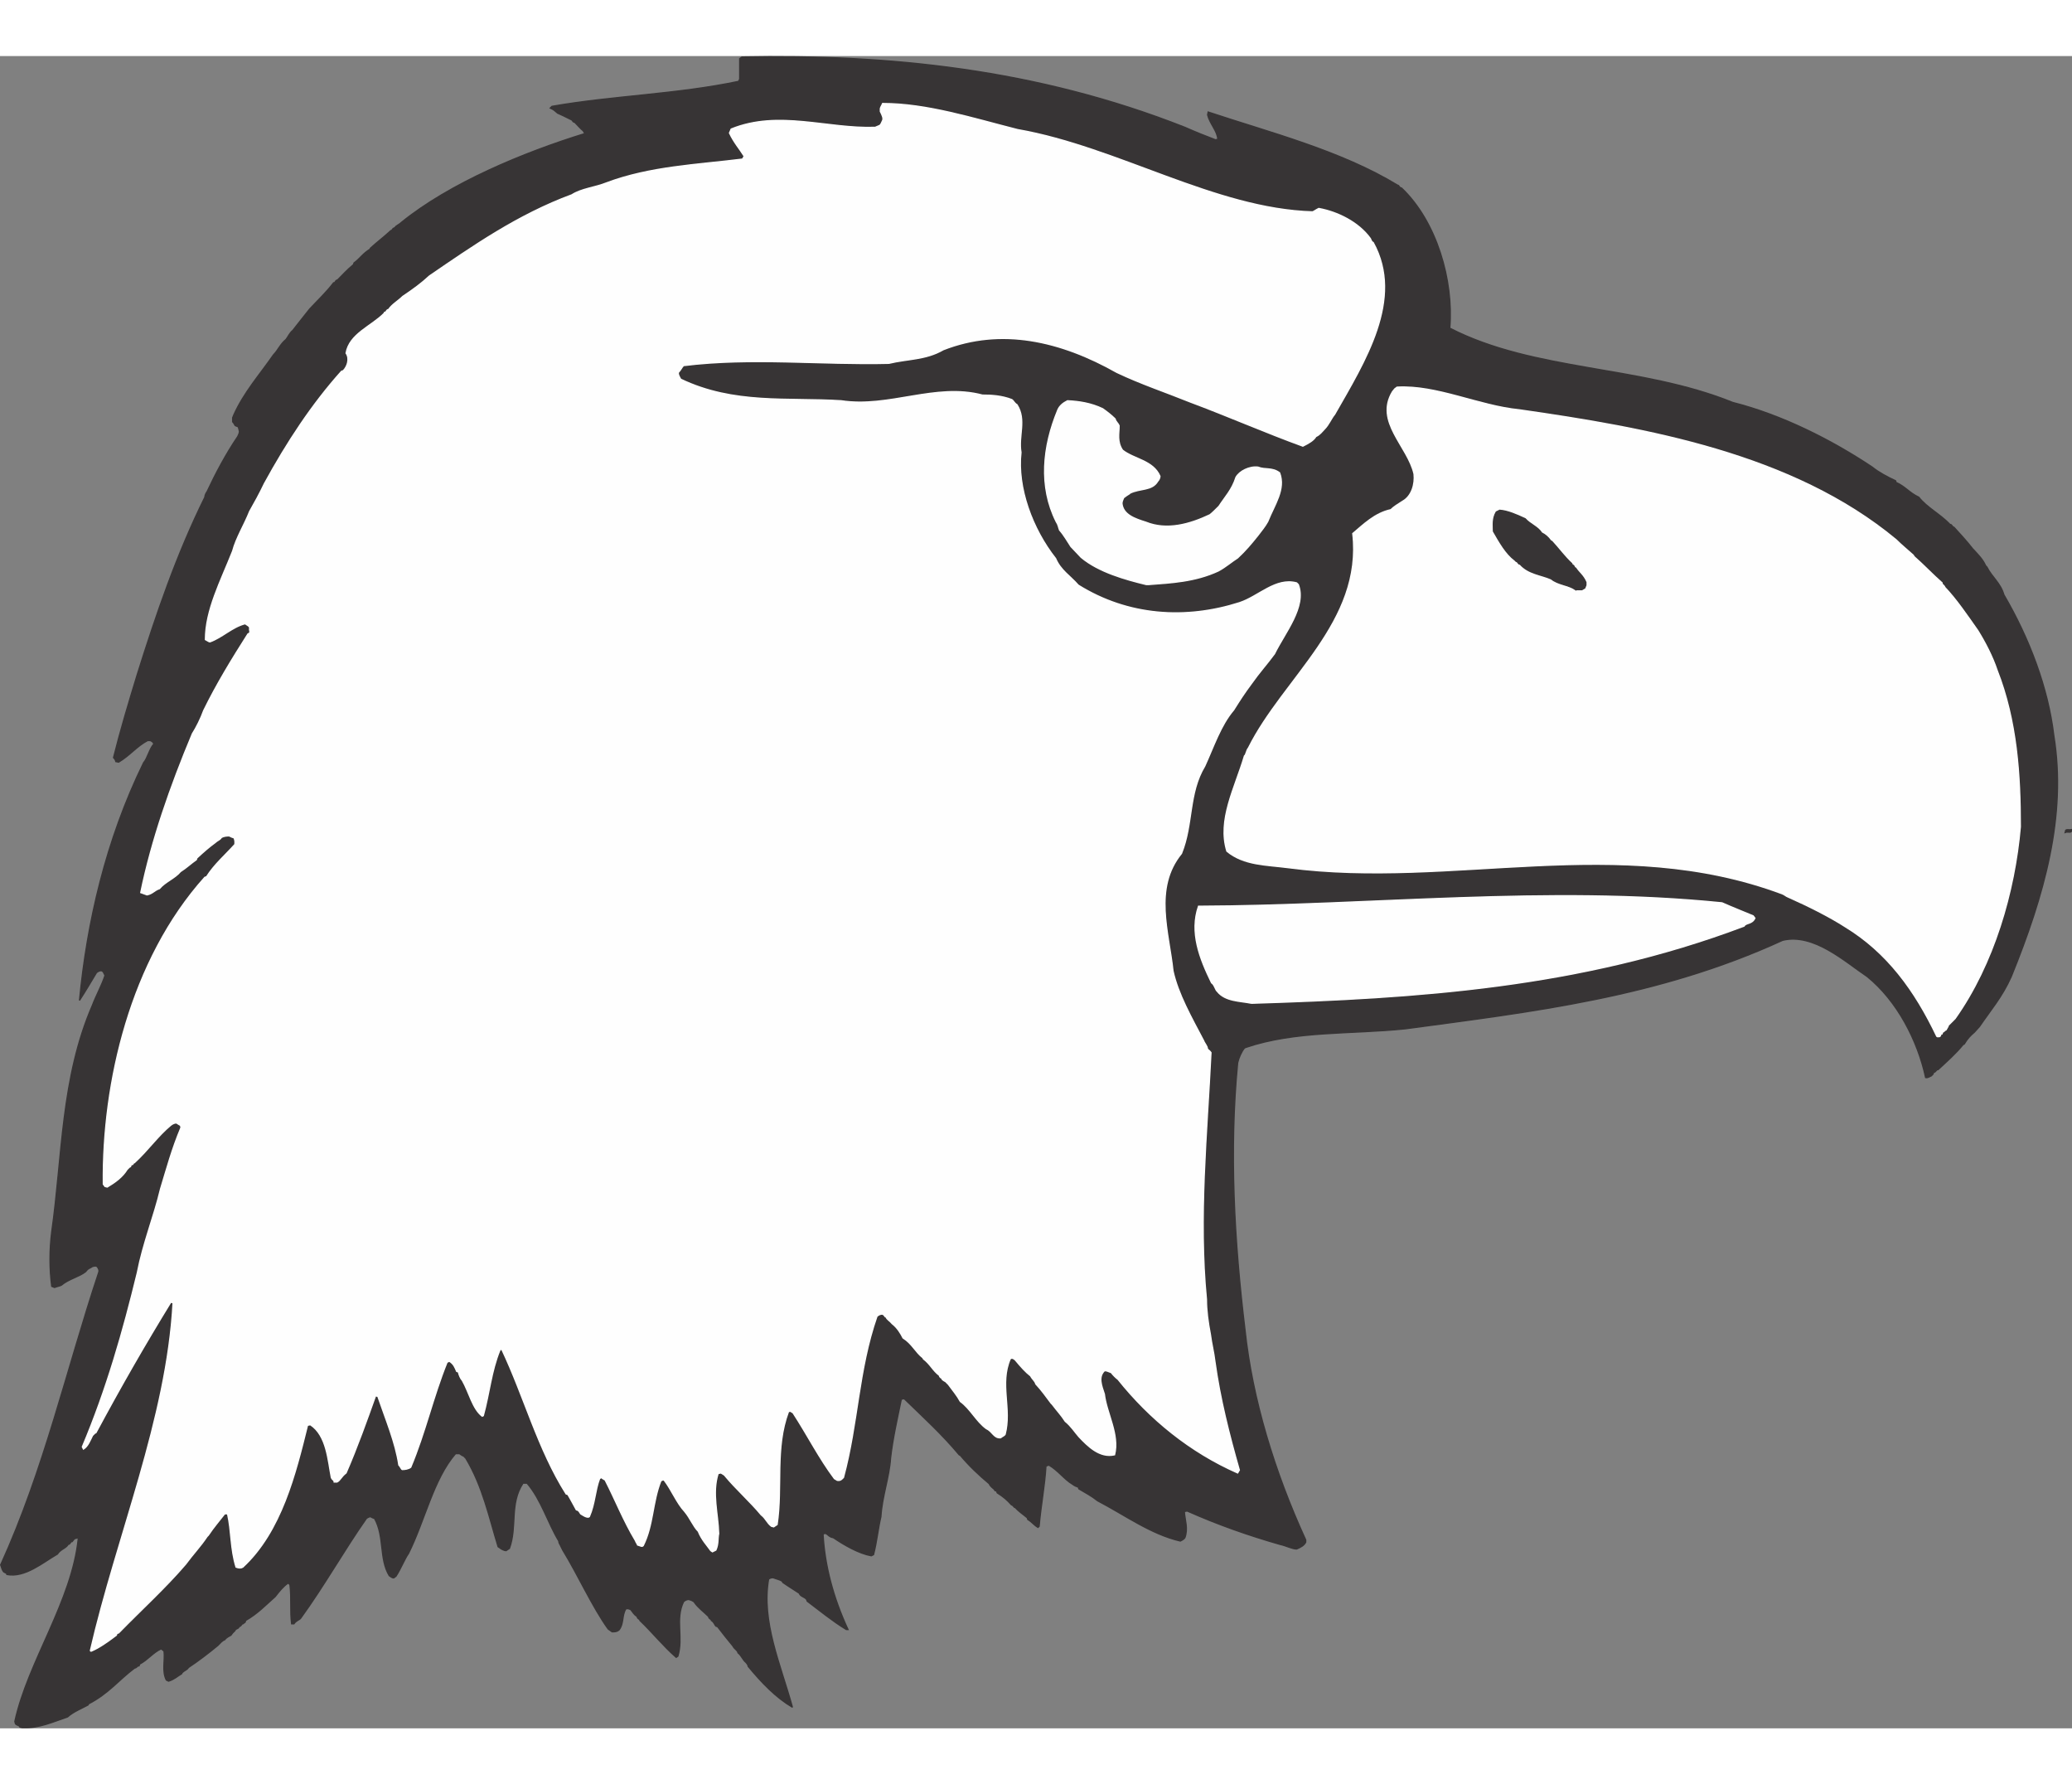
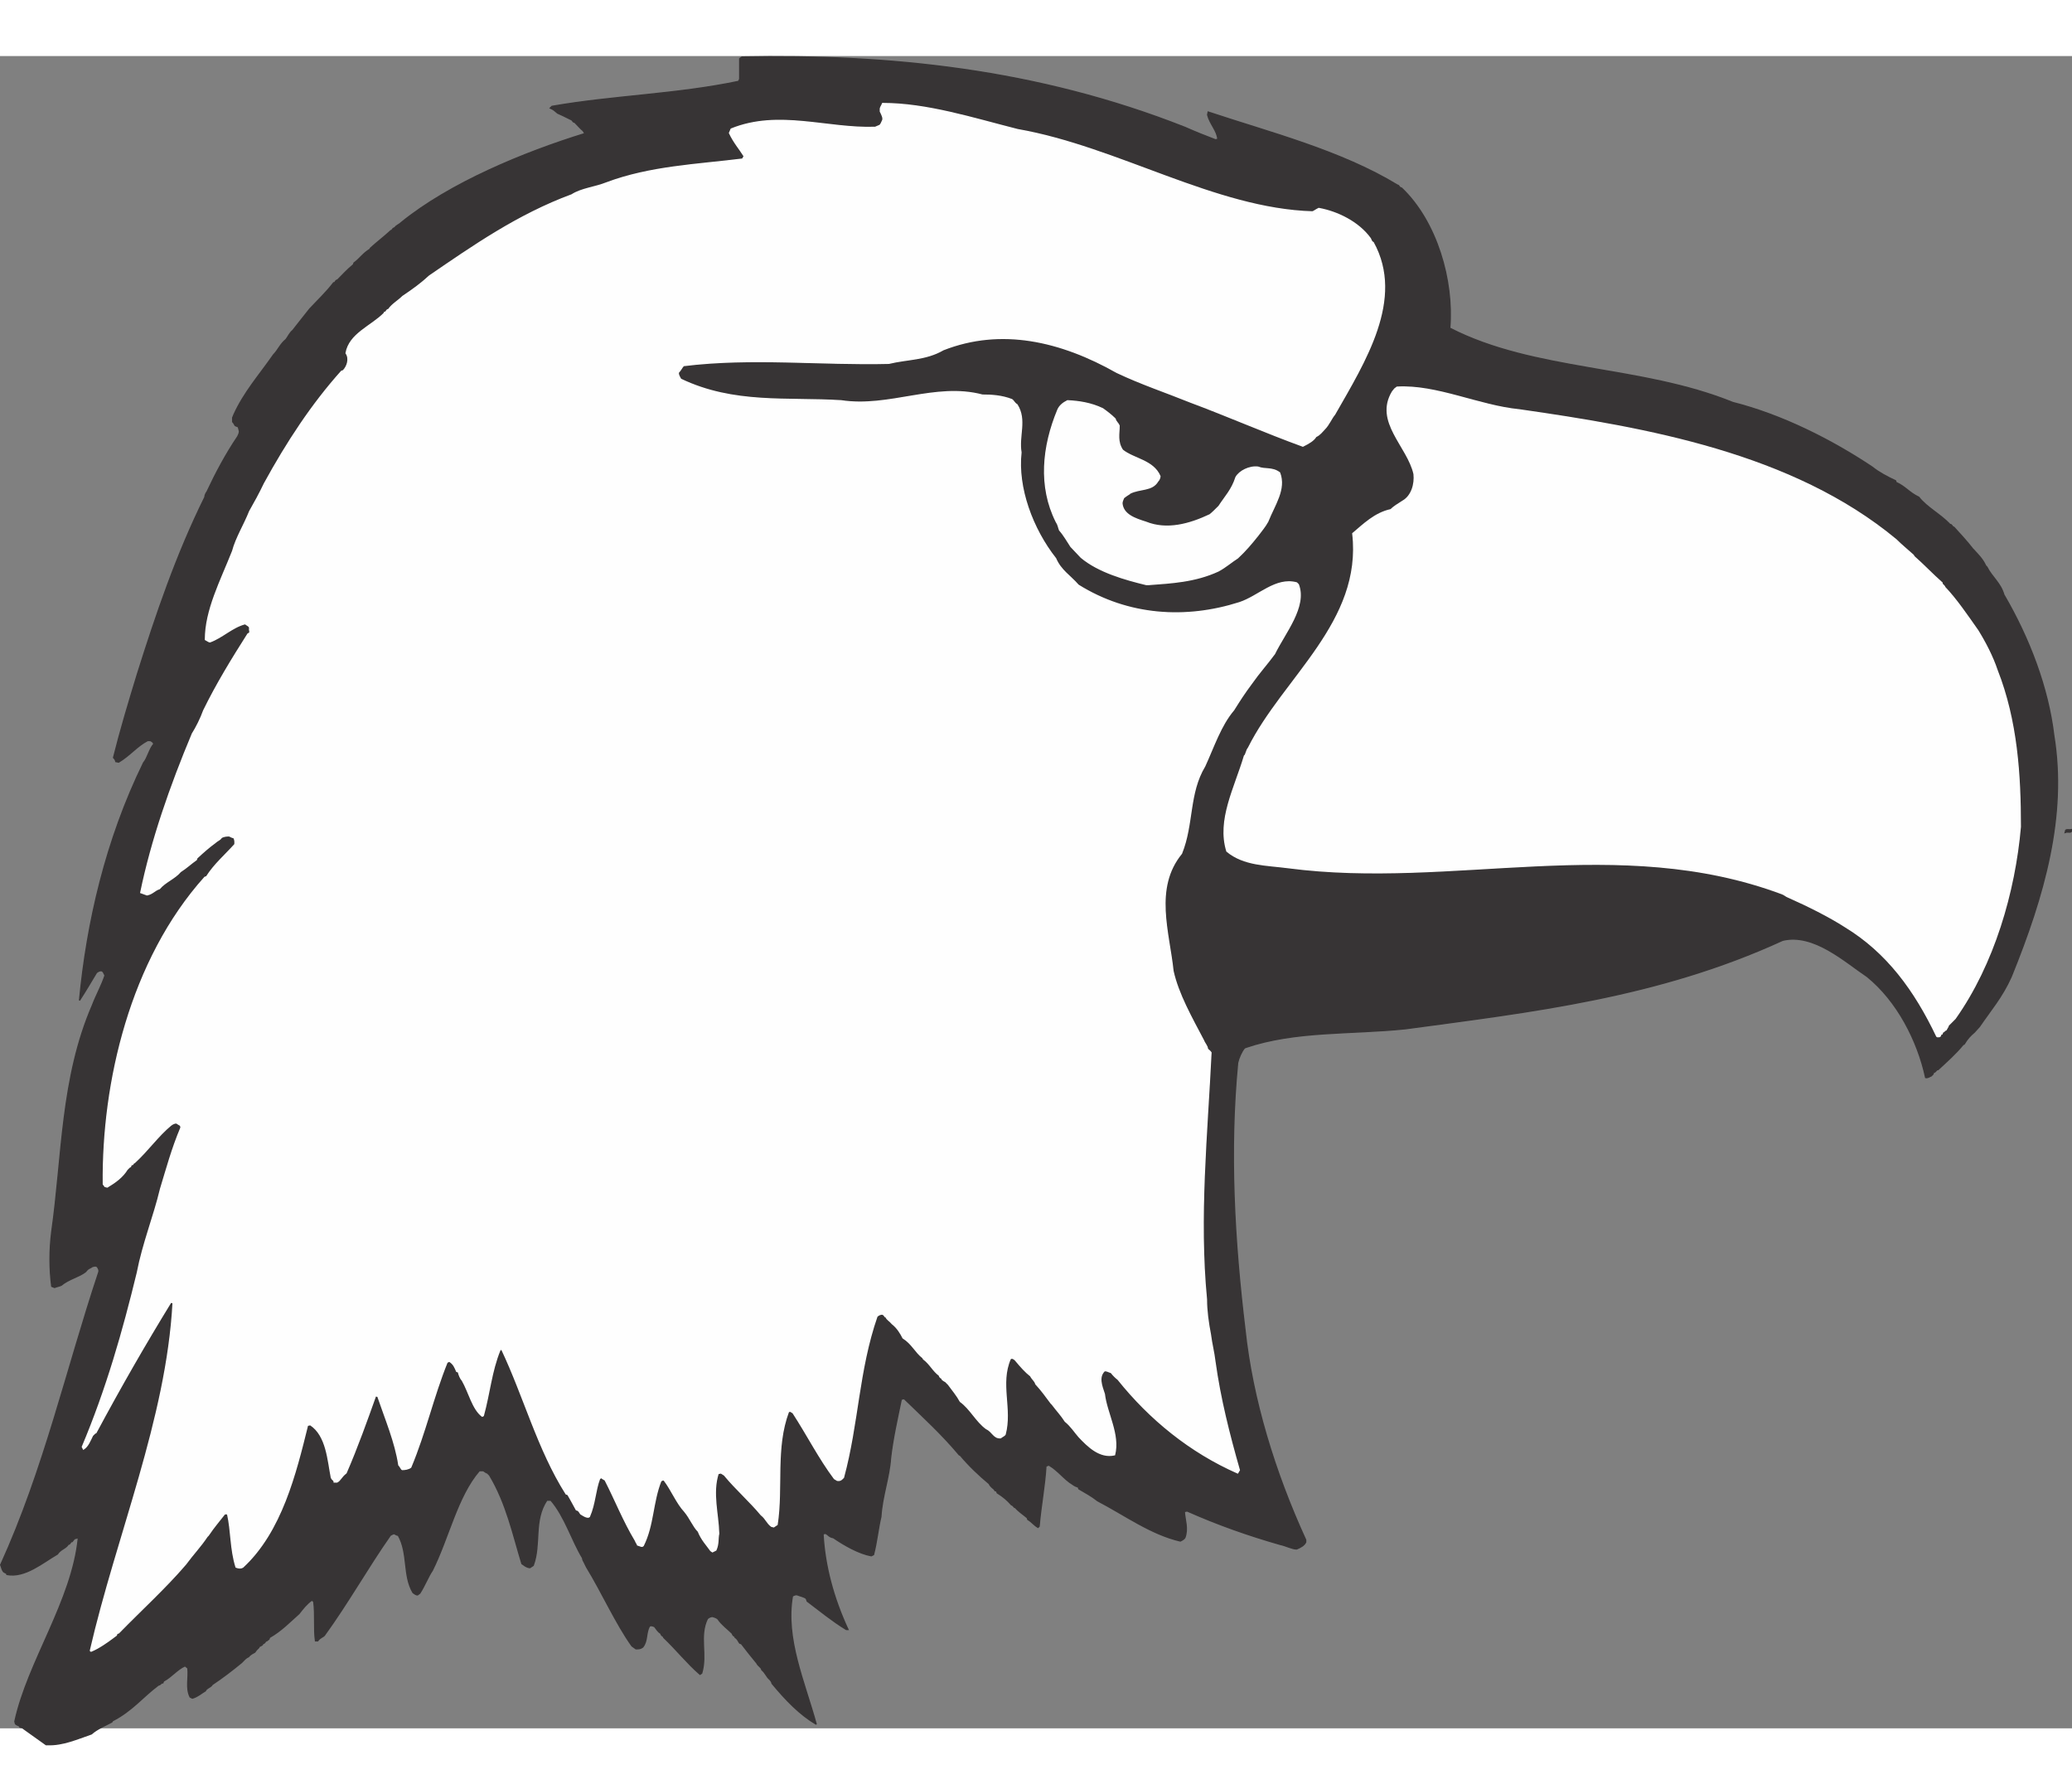
<svg xmlns="http://www.w3.org/2000/svg" xml:space="preserve" width="7.848in" height="6.757in" version="1.1" style="shape-rendering:geometricPrecision; text-rendering:geometricPrecision; image-rendering:optimizeQuality; fill-rule:evenodd; clip-rule:evenodd" viewBox="0 0 7847.52 6332.09">
  <rect x="0" y="0" width="7847.52" height="6332.09" fill="#808080" stroke="none" />
  <defs>
    <style type="text/css">
   
    .str1 {stroke:#FEFEFE;stroke-width:4.64;stroke-miterlimit:2.613}
    .str0 {stroke:#373435;stroke-width:4.64;stroke-miterlimit:2.613}
    .fil1 {fill:#FEFEFE}
    .fil0 {fill:#373435}
   
  </style>
  </defs>
  <g id="Layer_x0020_1">
    <g id="_2008544023280">
-       <path class="fil0 str0" d="M84.16 6329.65l-8.59 -2.15c0,-6.44 -12.89,-6.44 -17.18,-12.88l-2.15 -8.59c49.41,-227.7 216.95,-455.4 240.59,-695.98l-15.04 4.29 -8.59 10.74c-8.59,0 -4.29,8.59 -15.03,10.74 -8.59,15.03 -27.92,17.18 -40.82,36.52 -55.85,32.22 -122.44,90.22 -191.18,77.33 0,-6.44 -8.59,-6.44 -12.89,-10.74 -6.44,-8.59 -6.44,-15.03 -10.74,-25.78 165.4,-363.02 249.18,-741.09 371.62,-1108.41 2.15,-6.45 0,-12.89 -6.44,-21.48l-6.45 -2.15 -10.74 2.15c-8.59,6.44 -17.18,6.44 -25.78,19.33 -23.63,19.33 -64.44,27.92 -92.37,51.56 -8.6,4.29 -15.04,4.29 -25.78,8.59l-10.74 -4.3c-8.59,-66.59 -8.59,-137.48 0,-206.22 40.82,-285.69 34.37,-582.13 154.66,-859.24 12.89,-34.37 34.37,-73.03 47.26,-111.7l-6.44 -12.89 -4.29 -4.29c-6.45,-2.15 -12.89,0 -21.48,6.44 -19.33,32.22 -40.82,68.74 -64.45,105.26 27.93,-292.14 98.81,-605.75 242.73,-900.04 15.04,-17.18 21.48,-51.55 38.67,-70.88 -2.14,-6.45 -4.29,-8.6 -12.88,-12.89l-10.74 0c-40.82,21.48 -66.59,55.85 -109.55,81.62l-10.74 -2.14c0,-2.15 -2.15,-8.59 -8.59,-15.04 25.78,-103.11 58,-210.51 90.22,-315.77 70.88,-225.55 148.21,-453.25 255.62,-670.21 0,-4.29 2.15,-12.88 8.59,-21.48 32.22,-68.73 70.89,-141.77 116,-208.36 2.15,-4.3 6.45,-12.89 6.45,-19.33l-4.3 -17.18 -10.74 -4.3c-2.14,0 -4.29,-8.59 -10.74,-15.03l0 -15.04 4.3 -10.74c38.67,-85.92 96.66,-150.36 150.36,-227.69 17.19,-17.18 25.78,-40.82 47.26,-58 8.59,-10.74 12.88,-23.63 25.78,-34.37 21.48,-27.93 40.82,-51.56 64.44,-81.63 30.07,-32.22 62.3,-62.3 90.22,-98.81 8.59,0 4.29,-8.59 15.03,-10.74 19.33,-19.33 36.52,-38.67 60.15,-58l2.15 -6.44c21.48,-15.03 34.37,-36.52 60.15,-51.56l2.14 -4.29c25.78,-23.63 49.41,-40.82 77.33,-66.59 6.45,0 4.3,-8.59 15.04,-10.74 4.29,-8.59 15.03,-10.74 23.63,-19.33 184.74,-150.37 466.14,-266.37 695.98,-337.25l-6.44 -10.74c-8.59,-6.45 -19.33,-19.33 -32.22,-32.22 -8.59,0 -6.44,-8.59 -15.03,-10.74 -21.48,-10.74 -34.37,-17.18 -49.41,-23.63 -8.59,-6.45 -12.89,-12.89 -27.92,-19.33l6.44 -6.45c234.14,-40.81 470.44,-45.11 706.72,-94.51l4.3 -8.59c0,-23.63 0,-51.56 0,-77.33l8.59 -6.44c554.21,-10.74 1117,45.11 1677.65,266.36 38.67,17.18 81.63,34.37 116,47.26l8.59 -2.15c-2.14,-32.22 -30.07,-58 -38.67,-92.37l2.15 -10.74c231.99,77.33 502.65,146.07 717.46,277.1 6.44,0 4.3,8.6 15.03,10.74 133.19,126.74 197.63,350.14 182.59,530.58 322.21,165.4 721.76,139.63 1071.9,281.4 186.88,47.26 373.77,141.78 528.43,244.88 23.63,19.33 55.85,36.52 88.07,51.56l2.15 6.44c34.37,15.03 49.41,38.67 85.92,55.85 30.07,38.67 81.62,64.45 118.15,103.11 8.59,0 6.44,8.59 15.03,10.74 21.48,23.63 49.41,53.71 70.89,81.63l4.29 4.3c15.04,17.18 32.22,32.22 45.11,60.14l4.29 4.3c19.33,38.67 51.56,60.15 64.44,105.26 96.66,165.4 167.55,352.29 189.04,532.73 49.41,305.03 -36.52,605.76 -161.1,912.93 -34.37,77.33 -79.48,128.89 -120.3,189.04 -6.44,6.44 -10.74,12.89 -19.33,21.48 -15.03,12.88 -25.78,23.63 -38.67,45.11l-4.3 2.15c-27.92,34.37 -60.14,62.29 -94.51,94.51 -8.59,0 -6.44,8.59 -17.18,10.74l-2.15 6.44 -6.44 6.45c-6.44,2.14 -12.89,8.59 -21.48,6.44 -30.07,-139.63 -107.41,-289.99 -221.25,-382.36 -83.77,-55.84 -201.92,-165.39 -320.07,-137.47 -472.58,216.95 -951.6,270.65 -1428.48,335.09 -206.22,21.48 -416.73,6.44 -605.76,70.89l-4.3 2.14c-10.74,12.89 -21.48,36.52 -25.78,55.86 -32.22,335.1 -12.89,674.5 27.92,1011.75 27.92,262.07 111.7,537.02 229.84,794.79l0 8.59c-6.44,12.89 -19.33,19.33 -34.37,25.78 -17.19,0 -40.82,-12.88 -62.3,-17.18 -120.3,-34.37 -236.29,-75.18 -352.29,-126.74l-10.74 2.15c2.14,32.22 15.03,64.44 2.14,98.81 -2.14,4.29 -8.59,8.59 -17.18,12.88 -111.7,-25.78 -210.51,-98.81 -313.62,-152.51 -21.48,-17.18 -45.11,-30.07 -70.89,-45.11l-2.15 -6.45c-6.44,-2.14 -12.89,-4.29 -21.48,-10.74 -32.22,-19.33 -53.7,-51.56 -90.22,-73.04l-10.74 4.3c-4.3,75.18 -19.33,150.36 -25.78,227.69l-4.29 4.3c-15.04,-8.59 -23.63,-21.48 -38.67,-30.07l-2.15 -6.45c-15.03,-12.88 -32.22,-23.63 -45.11,-38.67 -6.45,0 -4.3,-6.44 -15.04,-10.74 -15.03,-17.19 -30.07,-30.07 -53.7,-45.11l-2.15 -6.44 -6.44 -2.15 -2.15 -4.29c-6.44,-6.45 -15.03,-10.74 -19.33,-21.48 -38.67,-32.22 -75.18,-66.59 -109.55,-107.41l-4.29 -2.15c-64.45,-77.33 -137.48,-143.92 -208.36,-212.66l-10.74 2.15c-15.03,73.03 -32.22,148.22 -40.81,223.4 -4.3,70.88 -32.22,146.07 -36.52,221.25 -10.74,45.11 -15.03,94.51 -27.92,143.92l-8.59 4.3c-47.26,-8.6 -103.11,-40.82 -143.92,-68.74 -21.48,-2.15 -23.63,-23.63 -38.67,-12.89 6.44,118.15 38.67,240.59 94.51,360.88l-6.44 0c-55.85,-34.37 -96.66,-68.74 -148.22,-107.41l-2.14 -6.45c-8.6,-10.74 -23.63,-10.74 -27.93,-23.63 -19.33,-12.89 -40.81,-25.78 -62.29,-40.82l-2.15 -4.29c-8.59,-6.45 -21.48,-8.6 -32.22,-12.89 -4.29,-2.15 -12.88,0 -19.33,4.29 -27.92,161.11 45.11,322.22 90.22,485.47 -62.29,-36.52 -116,-92.37 -167.55,-154.66 0,-2.15 -2.14,-8.59 -8.59,-15.03 -12.88,-10.74 -15.03,-23.63 -30.07,-36.52 -2.14,-10.74 -12.88,-12.89 -19.33,-25.78 -19.33,-23.63 -38.67,-47.26 -58,-73.03l-6.44 -2.15c-4.29,-4.3 -6.44,-15.03 -17.18,-21.48 0,-6.44 -8.59,-4.29 -10.74,-15.03 -17.18,-17.18 -38.67,-32.22 -53.7,-53.71 -2.15,-4.29 -12.89,-8.59 -21.48,-10.74 -4.3,0 -12.89,2.15 -19.33,8.6 -32.22,66.59 0,135.33 -21.48,206.21l-6.44 4.3c-49.41,-42.96 -88.07,-92.37 -137.48,-139.63 0,-6.44 -8.59,-4.29 -10.74,-15.03 -10.74,-6.45 -15.03,-15.04 -23.63,-25.78 -4.29,-2.14 -12.88,-6.44 -19.33,-2.14 -15.03,25.78 -6.44,55.85 -25.78,79.47 -8.59,6.45 -15.03,6.45 -25.78,6.45l-15.04 -10.74c-60.14,-83.77 -113.85,-204.07 -171.85,-298.58l-6.44 -12.89c-2.15,-6.44 -8.59,-12.89 -8.59,-21.48 -40.82,-66.59 -66.59,-156.81 -120.3,-219.1l-15.03 0c-51.56,77.33 -21.48,165.4 -51.56,247.03l-12.89 8.6c-6.44,0 -19.33,-6.45 -23.63,-10.74l-6.45 -4.3c-34.37,-111.7 -58,-227.69 -122.44,-335.1l-8.59 -8.59c-2.15,0 -6.44,-2.15 -15.03,-8.59l-15.04 0c-83.77,96.66 -116,253.47 -178.29,378.06 -15.04,21.48 -27.93,55.86 -47.26,85.93l-8.59 6.44c-4.29,0 -8.59,-2.15 -17.18,-8.59 -38.67,-64.45 -17.18,-148.22 -55.85,-216.96 -2.15,0 -8.59,-2.15 -15.04,-6.44 -2.14,0 -8.59,2.15 -15.03,6.44 -85.92,122.45 -158.96,253.48 -249.18,378.06 -4.3,6.44 -17.18,8.59 -25.78,21.48l-8.59 0c-6.44,-47.26 0,-96.66 -6.44,-148.22l-6.44 -6.44c-19.33,12.89 -34.37,32.22 -49.41,51.56 -36.52,32.22 -66.59,64.44 -111.7,90.22l-2.14 6.45 -8.6 6.44c-6.44,0 -4.29,8.59 -15.03,10.74 0,6.44 -6.44,6.44 -12.89,10.74l-2.14 4.29 -4.3 4.3 -4.3 4.29 -6.44 8.59c-6.44,4.3 -15.03,6.45 -23.63,17.19 -10.74,4.29 -17.19,12.88 -25.78,21.48 -36.52,30.07 -73.03,58 -111.7,83.78 -4.3,8.59 -15.04,10.74 -23.63,19.33l-2.15 4.29c-15.03,8.59 -27.92,21.48 -49.4,27.92l-8.6 -4.29c-17.18,-34.37 -4.29,-73.04 -8.59,-109.55l-10.74 -8.59c-32.22,15.04 -49.4,40.82 -81.62,58l-2.15 6.44c-8.59,0 -6.44,6.45 -17.18,8.6 -60.15,45.11 -98.81,96.66 -174,135.33l-2.15 4.29c-23.63,12.89 -55.85,25.78 -77.33,45.11 -55.85,19.33 -109.55,42.96 -165.4,40.82l-6.44 0z" />
+       <path class="fil0 str0" d="M84.16 6329.65l-8.59 -2.15c0,-6.44 -12.89,-6.44 -17.18,-12.88l-2.15 -8.59c49.41,-227.7 216.95,-455.4 240.59,-695.98l-15.04 4.29 -8.59 10.74c-8.59,0 -4.29,8.59 -15.03,10.74 -8.59,15.03 -27.92,17.18 -40.82,36.52 -55.85,32.22 -122.44,90.22 -191.18,77.33 0,-6.44 -8.59,-6.44 -12.89,-10.74 -6.44,-8.59 -6.44,-15.03 -10.74,-25.78 165.4,-363.02 249.18,-741.09 371.62,-1108.41 2.15,-6.45 0,-12.89 -6.44,-21.48l-6.45 -2.15 -10.74 2.15c-8.59,6.44 -17.18,6.44 -25.78,19.33 -23.63,19.33 -64.44,27.92 -92.37,51.56 -8.6,4.29 -15.04,4.29 -25.78,8.59l-10.74 -4.3c-8.59,-66.59 -8.59,-137.48 0,-206.22 40.82,-285.69 34.37,-582.13 154.66,-859.24 12.89,-34.37 34.37,-73.03 47.26,-111.7l-6.44 -12.89 -4.29 -4.29c-6.45,-2.15 -12.89,0 -21.48,6.44 -19.33,32.22 -40.82,68.74 -64.45,105.26 27.93,-292.14 98.81,-605.75 242.73,-900.04 15.04,-17.18 21.48,-51.55 38.67,-70.88 -2.14,-6.45 -4.29,-8.6 -12.88,-12.89l-10.74 0c-40.82,21.48 -66.59,55.85 -109.55,81.62l-10.74 -2.14c0,-2.15 -2.15,-8.59 -8.59,-15.04 25.78,-103.11 58,-210.51 90.22,-315.77 70.88,-225.55 148.21,-453.25 255.62,-670.21 0,-4.29 2.15,-12.88 8.59,-21.48 32.22,-68.73 70.89,-141.77 116,-208.36 2.15,-4.3 6.45,-12.89 6.45,-19.33l-4.3 -17.18 -10.74 -4.3c-2.14,0 -4.29,-8.59 -10.74,-15.03l0 -15.04 4.3 -10.74c38.67,-85.92 96.66,-150.36 150.36,-227.69 17.19,-17.18 25.78,-40.82 47.26,-58 8.59,-10.74 12.88,-23.63 25.78,-34.37 21.48,-27.93 40.82,-51.56 64.44,-81.63 30.07,-32.22 62.3,-62.3 90.22,-98.81 8.59,0 4.29,-8.59 15.03,-10.74 19.33,-19.33 36.52,-38.67 60.15,-58l2.15 -6.44c21.48,-15.03 34.37,-36.52 60.15,-51.56l2.14 -4.29c25.78,-23.63 49.41,-40.82 77.33,-66.59 6.45,0 4.3,-8.59 15.04,-10.74 4.29,-8.59 15.03,-10.74 23.63,-19.33 184.74,-150.37 466.14,-266.37 695.98,-337.25l-6.44 -10.74c-8.59,-6.45 -19.33,-19.33 -32.22,-32.22 -8.59,0 -6.44,-8.59 -15.03,-10.74 -21.48,-10.74 -34.37,-17.18 -49.41,-23.63 -8.59,-6.45 -12.89,-12.89 -27.92,-19.33l6.44 -6.45c234.14,-40.81 470.44,-45.11 706.72,-94.51l4.3 -8.59c0,-23.63 0,-51.56 0,-77.33l8.59 -6.44c554.21,-10.74 1117,45.11 1677.65,266.36 38.67,17.18 81.63,34.37 116,47.26l8.59 -2.15c-2.14,-32.22 -30.07,-58 -38.67,-92.37l2.15 -10.74c231.99,77.33 502.65,146.07 717.46,277.1 6.44,0 4.3,8.6 15.03,10.74 133.19,126.74 197.63,350.14 182.59,530.58 322.21,165.4 721.76,139.63 1071.9,281.4 186.88,47.26 373.77,141.78 528.43,244.88 23.63,19.33 55.85,36.52 88.07,51.56l2.15 6.44c34.37,15.03 49.41,38.67 85.92,55.85 30.07,38.67 81.62,64.45 118.15,103.11 8.59,0 6.44,8.59 15.03,10.74 21.48,23.63 49.41,53.71 70.89,81.63l4.29 4.3c15.04,17.18 32.22,32.22 45.11,60.14l4.29 4.3c19.33,38.67 51.56,60.15 64.44,105.26 96.66,165.4 167.55,352.29 189.04,532.73 49.41,305.03 -36.52,605.76 -161.1,912.93 -34.37,77.33 -79.48,128.89 -120.3,189.04 -6.44,6.44 -10.74,12.89 -19.33,21.48 -15.03,12.88 -25.78,23.63 -38.67,45.11l-4.3 2.15c-27.92,34.37 -60.14,62.29 -94.51,94.51 -8.59,0 -6.44,8.59 -17.18,10.74l-2.15 6.44 -6.44 6.45c-6.44,2.14 -12.89,8.59 -21.48,6.44 -30.07,-139.63 -107.41,-289.99 -221.25,-382.36 -83.77,-55.84 -201.92,-165.39 -320.07,-137.47 -472.58,216.95 -951.6,270.65 -1428.48,335.09 -206.22,21.48 -416.73,6.44 -605.76,70.89l-4.3 2.14c-10.74,12.89 -21.48,36.52 -25.78,55.86 -32.22,335.1 -12.89,674.5 27.92,1011.75 27.92,262.07 111.7,537.02 229.84,794.79l0 8.59c-6.44,12.89 -19.33,19.33 -34.37,25.78 -17.19,0 -40.82,-12.88 -62.3,-17.18 -120.3,-34.37 -236.29,-75.18 -352.29,-126.74l-10.74 2.15c2.14,32.22 15.03,64.44 2.14,98.81 -2.14,4.29 -8.59,8.59 -17.18,12.88 -111.7,-25.78 -210.51,-98.81 -313.62,-152.51 -21.48,-17.18 -45.11,-30.07 -70.89,-45.11l-2.15 -6.45c-6.44,-2.14 -12.89,-4.29 -21.48,-10.74 -32.22,-19.33 -53.7,-51.56 -90.22,-73.04l-10.74 4.3c-4.3,75.18 -19.33,150.36 -25.78,227.69l-4.29 4.3c-15.04,-8.59 -23.63,-21.48 -38.67,-30.07l-2.15 -6.45c-15.03,-12.88 -32.22,-23.63 -45.11,-38.67 -6.45,0 -4.3,-6.44 -15.04,-10.74 -15.03,-17.19 -30.07,-30.07 -53.7,-45.11l-2.15 -6.44 -6.44 -2.15 -2.15 -4.29c-6.44,-6.45 -15.03,-10.74 -19.33,-21.48 -38.67,-32.22 -75.18,-66.59 -109.55,-107.41l-4.29 -2.15c-64.45,-77.33 -137.48,-143.92 -208.36,-212.66l-10.74 2.15c-15.03,73.03 -32.22,148.22 -40.81,223.4 -4.3,70.88 -32.22,146.07 -36.52,221.25 -10.74,45.11 -15.03,94.51 -27.92,143.92l-8.59 4.3c-47.26,-8.6 -103.11,-40.82 -143.92,-68.74 -21.48,-2.15 -23.63,-23.63 -38.67,-12.89 6.44,118.15 38.67,240.59 94.51,360.88l-6.44 0c-55.85,-34.37 -96.66,-68.74 -148.22,-107.41l-2.14 -6.45l-2.15 -4.29c-8.59,-6.45 -21.48,-8.6 -32.22,-12.89 -4.29,-2.15 -12.88,0 -19.33,4.29 -27.92,161.11 45.11,322.22 90.22,485.47 -62.29,-36.52 -116,-92.37 -167.55,-154.66 0,-2.15 -2.14,-8.59 -8.59,-15.03 -12.88,-10.74 -15.03,-23.63 -30.07,-36.52 -2.14,-10.74 -12.88,-12.89 -19.33,-25.78 -19.33,-23.63 -38.67,-47.26 -58,-73.03l-6.44 -2.15c-4.29,-4.3 -6.44,-15.03 -17.18,-21.48 0,-6.44 -8.59,-4.29 -10.74,-15.03 -17.18,-17.18 -38.67,-32.22 -53.7,-53.71 -2.15,-4.29 -12.89,-8.59 -21.48,-10.74 -4.3,0 -12.89,2.15 -19.33,8.6 -32.22,66.59 0,135.33 -21.48,206.21l-6.44 4.3c-49.41,-42.96 -88.07,-92.37 -137.48,-139.63 0,-6.44 -8.59,-4.29 -10.74,-15.03 -10.74,-6.45 -15.03,-15.04 -23.63,-25.78 -4.29,-2.14 -12.88,-6.44 -19.33,-2.14 -15.03,25.78 -6.44,55.85 -25.78,79.47 -8.59,6.45 -15.03,6.45 -25.78,6.45l-15.04 -10.74c-60.14,-83.77 -113.85,-204.07 -171.85,-298.58l-6.44 -12.89c-2.15,-6.44 -8.59,-12.89 -8.59,-21.48 -40.82,-66.59 -66.59,-156.81 -120.3,-219.1l-15.03 0c-51.56,77.33 -21.48,165.4 -51.56,247.03l-12.89 8.6c-6.44,0 -19.33,-6.45 -23.63,-10.74l-6.45 -4.3c-34.37,-111.7 -58,-227.69 -122.44,-335.1l-8.59 -8.59c-2.15,0 -6.44,-2.15 -15.03,-8.59l-15.04 0c-83.77,96.66 -116,253.47 -178.29,378.06 -15.04,21.48 -27.93,55.86 -47.26,85.93l-8.59 6.44c-4.29,0 -8.59,-2.15 -17.18,-8.59 -38.67,-64.45 -17.18,-148.22 -55.85,-216.96 -2.15,0 -8.59,-2.15 -15.04,-6.44 -2.14,0 -8.59,2.15 -15.03,6.44 -85.92,122.45 -158.96,253.48 -249.18,378.06 -4.3,6.44 -17.18,8.59 -25.78,21.48l-8.59 0c-6.44,-47.26 0,-96.66 -6.44,-148.22l-6.44 -6.44c-19.33,12.89 -34.37,32.22 -49.41,51.56 -36.52,32.22 -66.59,64.44 -111.7,90.22l-2.14 6.45 -8.6 6.44c-6.44,0 -4.29,8.59 -15.03,10.74 0,6.44 -6.44,6.44 -12.89,10.74l-2.14 4.29 -4.3 4.3 -4.3 4.29 -6.44 8.59c-6.44,4.3 -15.03,6.45 -23.63,17.19 -10.74,4.29 -17.19,12.88 -25.78,21.48 -36.52,30.07 -73.03,58 -111.7,83.78 -4.3,8.59 -15.04,10.74 -23.63,19.33l-2.15 4.29c-15.03,8.59 -27.92,21.48 -49.4,27.92l-8.6 -4.29c-17.18,-34.37 -4.29,-73.04 -8.59,-109.55l-10.74 -8.59c-32.22,15.04 -49.4,40.82 -81.62,58l-2.15 6.44c-8.59,0 -6.44,6.45 -17.18,8.6 -60.15,45.11 -98.81,96.66 -174,135.33l-2.15 4.29c-23.63,12.89 -55.85,25.78 -77.33,45.11 -55.85,19.33 -109.55,42.96 -165.4,40.82l-6.44 0z" />
      <path class="fil1 str1" d="M341.93 6039.65c100.96,-438.21 289.99,-878.57 313.62,-1318.92l-8.59 -2.15c-98.81,161.1 -189.04,317.92 -283.55,494.06l-4.3 2.15 -8.59 8.59c-8.59,17.18 -17.18,40.81 -34.37,51.55l-4.3 -8.59c92.37,-219.1 154.66,-438.21 208.37,-659.46 21.48,-111.7 62.29,-210.51 88.07,-317.92 23.63,-77.33 42.96,-150.36 77.33,-231.99l-2.15 -8.59c-2.15,0 -8.59,-4.29 -15.04,-8.59 -6.44,0 -12.88,2.15 -21.48,8.59 -49.41,40.82 -85.92,94.51 -137.48,141.78l-4.3 2.14 -2.14 4.3 -6.45 2.15 -2.15 6.44 -4.29 2.15 -8.59 8.59c-17.18,27.92 -42.96,47.26 -75.18,66.59l-8.6 -2.15 -6.44 -8.59c-4.29,-384.51 103.11,-848.49 384.51,-1162.11l6.45 -2.14c30.07,-47.26 70.88,-81.63 107.41,-122.45 0,-6.44 2.14,-15.03 -4.3,-25.78 -4.3,0 -8.59,-2.15 -17.18,-6.44 -6.45,0 -19.33,0 -30.07,6.44 -4.3,8.59 -15.04,10.74 -23.63,19.33 -23.63,17.18 -42.96,34.37 -68.74,58l-2.14 6.44c-21.48,15.04 -36.52,30.07 -60.15,45.11 -21.48,25.78 -58,38.67 -79.48,64.44 -19.33,6.44 -25.78,19.33 -47.26,23.63l-23.63 -8.59c40.82,-197.62 111.7,-401.69 195.48,-601.46 15.04,-23.63 32.22,-58 42.96,-88.07 49.41,-100.96 107.41,-195.48 167.55,-289.99l4.3 -2.15c6.44,-4.3 0,-12.89 2.15,-19.33 0,-8.59 -8.59,-10.74 -17.18,-17.18 -49.41,12.88 -85.93,51.55 -133.19,68.74 -4.29,0 -8.59,-4.3 -17.18,-8.6 0,-111.7 58,-221.25 103.11,-335.1 12.89,-49.41 45.11,-100.96 64.45,-150.36 17.18,-30.07 38.67,-68.74 55.85,-105.26 85.92,-156.81 180.44,-300.73 292.14,-425.32l6.44 -2.15c15.04,-15.04 25.78,-45.11 10.74,-66.59 12.89,-73.04 94.51,-100.96 143.92,-150.37l2.15 -4.29c8.59,0 4.29,-8.59 15.03,-10.74 12.89,-19.33 36.52,-32.22 53.71,-49.41 38.67,-25.78 70.88,-49.41 100.96,-77.33 163.25,-111.7 335.11,-231.99 539.18,-307.18 36.52,-23.63 88.07,-27.92 131.03,-45.11 165.4,-62.29 343.69,-68.74 515.54,-90.22l6.44 -10.74c-17.18,-27.92 -38.67,-51.56 -55.85,-88.07l6.44 -15.04c180.44,-73.03 363.03,0 545.62,-6.44l15.03 -6.44c6.44,-2.15 8.59,-10.74 12.89,-19.33 4.29,-8.59 -2.15,-21.48 -8.59,-34.37l0 -10.74c2.14,-8.59 4.29,-8.59 8.59,-19.33 167.54,0 341.54,55.86 511.24,98.81 380.21,66.59 747.54,300.73 1117,311.47 6.45,-2.15 10.74,-6.44 23.63,-12.89 70.89,12.89 150.36,51.56 195.48,113.85 2.14,4.29 4.29,12.88 10.74,15.03 118.14,214.81 -32.22,451.1 -146.07,650.87 -12.89,15.03 -21.48,38.67 -38.67,55.85 -8.59,8.59 -17.19,21.48 -32.22,27.92 -8.59,15.03 -27.92,25.78 -49.41,36.52 -141.77,-51.55 -283.55,-113.85 -427.47,-167.55 -90.22,-36.52 -186.88,-68.74 -277.1,-111.7 -212.66,-120.29 -438.21,-171.85 -657.32,-85.92 -66.59,38.67 -135.32,34.37 -206.21,51.56 -257.77,6.44 -517.69,-23.63 -777.61,8.59 -6.45,6.44 -10.74,17.18 -19.33,25.78 -2.15,8.59 4.29,17.18 8.59,25.78 201.92,96.66 403.84,68.74 607.91,81.63 182.59,27.92 356.58,-68.74 534.87,-21.48 34.37,0 73.03,2.15 111.7,17.18 6.44,4.3 8.59,12.89 19.33,19.33 36.52,58 4.3,118.15 15.04,180.44 -15.04,133.18 42.96,289.99 131.03,401.69 19.33,45.11 53.7,64.45 85.92,100.96 189.04,118.15 408.14,131.03 610.06,66.59 73.03,-23.63 137.48,-96.66 216.96,-75.18l6.44 6.44c32.22,83.77 -51.56,182.59 -90.22,262.07 -30.07,40.82 -58,70.89 -88.07,113.85 -25.78,34.37 -45.11,64.44 -66.59,98.81 -49.41,58 -75.18,137.48 -109.55,212.66 -62.3,103.11 -42.96,219.1 -88.07,330.81 -107.41,131.03 -47.26,298.58 -32.22,444.65 19.33,88.07 70.89,178.29 116,264.21 2.15,6.45 6.44,10.74 12.89,23.63l2.14 8.59c4.3,4.3 8.6,6.44 12.89,12.89 -15.03,309.32 -47.26,622.94 -17.18,934.42 0,42.96 6.44,88.07 15.03,133.18 4.3,34.37 12.89,66.59 17.19,103.11 19.33,139.62 53.7,274.95 92.37,410.28l-6.44 10.74c-180.44,-79.48 -332.96,-204.07 -453.25,-354.43 -8.6,-6.45 -17.19,-15.04 -25.78,-25.78 -8.59,-2.14 -17.18,-8.59 -25.78,-6.44 -23.63,23.63 -10.74,55.85 0,88.07 8.59,73.03 58,152.51 38.67,229.84 -55.85,12.89 -100.96,-32.22 -135.33,-68.74 -15.04,-17.18 -30.07,-40.82 -51.56,-58 -15.03,-23.63 -30.07,-38.67 -49.41,-64.44l-4.29 -4.3c-19.33,-25.78 -34.37,-47.26 -58,-73.03 -2.15,-10.74 -12.89,-17.18 -19.33,-30.07 -19.33,-15.03 -36.52,-34.37 -58,-60.15 -4.3,-4.29 -12.89,-10.74 -19.33,-4.29 -40.82,94.51 6.44,189.03 -19.33,285.69 -2.15,4.3 -8.59,6.44 -17.18,12.89 -25.78,2.15 -30.07,-23.63 -53.71,-34.37 -38.67,-27.92 -60.15,-75.18 -98.81,-103.11 -12.88,-23.63 -27.92,-40.82 -45.11,-64.44l-8.59 -8.59c0,-2.15 -8.59,-4.3 -15.04,-10.74 0,-6.45 -8.59,-4.3 -10.74,-15.04 -23.63,-17.18 -34.37,-42.96 -60.15,-62.29l-2.15 -4.3c-27.92,-21.48 -40.82,-53.7 -75.18,-75.18 -8.59,-17.18 -21.48,-38.67 -40.82,-53.71 -10.74,-12.88 -19.33,-15.03 -23.63,-25.78 -6.44,0 -4.29,-8.59 -15.03,-10.74 -4.3,0 -12.89,2.15 -19.33,8.59 -70.89,204.07 -70.89,403.85 -126.74,610.06 -6.44,6.45 -10.74,12.89 -23.63,10.74l-10.74 -6.44c-58,-77.33 -100.96,-163.25 -156.81,-249.18l-10.74 -6.45 -6.44 2.15c-51.56,137.48 -21.48,285.69 -42.96,427.47l-12.89 8.59 -8.59 -2.15c-17.18,-12.89 -21.48,-30.07 -38.67,-42.96 -42.96,-51.56 -94.51,-96.66 -137.47,-148.22 0,-2.15 -8.6,-6.44 -15.04,-10.74l-10.74 2.15c-23.63,75.18 0,150.36 2.15,227.69 -4.3,19.33 0,38.67 -10.74,62.3l-12.89 6.44 -6.44 -4.29c-15.03,-21.48 -34.37,-40.82 -47.26,-73.04 -19.33,-19.33 -30.07,-49.41 -51.56,-75.18 -30.07,-32.22 -49.41,-81.63 -77.33,-118.15l-4.29 -2.15 -8.59 4.3c-32.22,81.62 -27.92,167.55 -66.59,244.88 -4.3,6.44 -12.89,0 -21.48,-2.15 -2.15,-6.45 -4.3,-6.45 -8.59,-17.18 -45.11,-75.19 -75.19,-152.52 -113.85,-227.7 0,-2.15 -8.59,-4.29 -15.03,-10.74l-6.44 4.3c-17.19,45.11 -17.19,94.51 -38.67,143.92l-4.3 2.15c-8.59,0 -15.03,-4.3 -25.78,-10.74 -6.45,-2.15 -6.45,-15.04 -19.33,-17.18 -8.59,-15.04 -19.33,-36.52 -32.22,-58l-6.44 -2.15c-107.41,-169.7 -158.96,-369.47 -244.88,-549.91l-6.44 6.44c-32.22,79.48 -38.67,161.1 -62.3,247.03l-4.29 2.15c-36.52,-27.92 -49.41,-90.22 -75.19,-135.33 -6.44,-6.44 -12.88,-21.48 -15.03,-32.22l-6.44 -2.15c-6.45,-15.04 -10.74,-27.92 -27.92,-38.67l-8.6 4.29c-53.7,133.19 -81.62,264.22 -137.47,397.4 -8.59,6.45 -21.48,8.59 -32.22,8.59 -4.3,-2.14 -6.44,-10.74 -12.89,-17.18 -12.88,-85.92 -49.41,-171.85 -79.47,-259.92l-8.6 -2.15c-32.22,90.22 -68.73,193.33 -111.7,292.14 -19.33,15.03 -21.48,27.92 -34.37,34.37l-10.74 0c0,-8.59 -6.45,-6.44 -10.74,-17.18 -12.89,-64.44 -17.18,-158.96 -79.48,-199.77l-10.74 2.15c-45.11,182.59 -98.81,401.69 -244.88,537.02 -6.44,4.3 -15.03,4.3 -25.78,0 -21.48,-68.74 -17.18,-135.33 -32.22,-201.92l-10.74 0c-21.48,27.92 -40.82,49.41 -62.3,81.63l-4.3 4.29c-25.78,38.67 -51.55,64.44 -81.62,105.26 -77.33,90.22 -167.55,171.85 -253.48,259.92l-6.44 2.15 -2.15 6.44 -8.59 6.45c-25.78,19.33 -55.85,40.82 -85.92,53.7l-4.3 0z" />
      <path class="fil1 str1" d="M7336.1 3713.28c-83.78,-176.14 -189.04,-320.06 -347.99,-416.72 -60.15,-38.67 -141.78,-79.48 -214.81,-111.7 -10.74,-4.3 -12.89,-8.6 -23.63,-12.89 -620.79,-231.99 -1248.04,-17.18 -1870.98,-98.81 -81.63,-10.74 -167.55,-8.59 -231.99,-62.29 -36.52,-118.15 30.07,-238.44 66.59,-360.88 6.44,-4.3 6.44,-19.33 15.03,-30.07 133.19,-266.36 433.92,-476.88 395.25,-811.98 40.81,-34.37 83.77,-77.33 143.92,-90.22 10.74,-10.74 27.92,-21.48 45.11,-32.22 34.37,-19.33 47.26,-64.45 42.96,-103.11 -23.63,-105.26 -150.37,-197.62 -81.63,-311.47l8.59 -10.74 8.59 -6.45c150.37,-8.59 309.32,70.89 463.99,85.92 479.03,68.74 1033.23,165.4 1426.34,491.92 19.33,19.33 42.96,38.67 64.44,58l4.3 6.44c34.37,30.07 68.73,66.59 105.26,98.81 0,8.59 6.44,6.44 10.74,17.18 42.96,45.11 83.77,105.26 124.59,163.25 27.92,45.11 55.85,98.81 73.03,150.36 75.18,191.18 88.07,395.25 88.07,592.87 -21.48,247.03 -100.96,519.84 -247.03,726.05 -8.6,8.59 -17.19,17.18 -25.78,25.78 0,4.3 -4.29,8.59 -8.59,17.19l-4.29 2.14 -4.3 4.3 -4.3 2.15 -2.14 6.44c-8.59,0 -2.15,10.74 -12.89,10.74l-6.44 0z" />
-       <path class="fil1 str1" d="M4739.06 3586.54c-40.81,-8.59 -98.81,-6.44 -128.88,-45.11 -6.45,-4.3 -10.74,-25.78 -21.48,-32.22 -45.11,-92.36 -83.77,-191.17 -49.41,-289.99 650.87,-2.15 1323.22,-79.48 1982.69,-12.89 38.67,17.19 77.33,32.22 118.15,49.41l6.44 8.59c-10.74,23.63 -34.37,17.19 -40.82,30.07 -618.65,234.14 -1241.59,272.8 -1862.39,292.14l-4.3 0z" />
      <path class="fil0 str0" d="M7821.57 2939.97l2.15 -8.59c6.45,-4.3 12.89,0 21.48,-2.15l0 6.44c-4.3,6.45 -12.89,0 -23.63,4.3z" />
-       <path class="fil0 str0" d="M5967.77 2020.59c-27.92,-19.33 -66.59,-19.33 -92.37,-40.82 -38.67,-17.18 -85.92,-19.33 -118.15,-55.85 -8.59,0 -6.44,-8.59 -15.03,-10.74l-4.3 -4.29c-34.37,-25.78 -58,-68.74 -81.63,-109.55 0,-23.63 -4.29,-47.26 10.74,-73.04l12.89 -6.44c30.07,2.15 64.44,17.18 96.66,32.22 19.33,21.48 47.26,30.07 62.3,53.7 12.88,6.45 23.63,15.04 34.37,30.07l4.3 2.15c25.78,27.92 47.26,58 75.18,83.77 0,6.45 8.59,4.3 10.74,15.04l4.29 2.14c10.74,17.19 27.92,27.93 38.67,53.71l0 10.74 -4.29 10.74 -10.74 6.44 -23.63 0z" />
      <path class="fil1 str1" d="M4341.66 2001.25c-79.47,-19.33 -180.44,-47.26 -247.03,-103.11 -12.89,-12.89 -23.63,-25.78 -38.67,-40.82 -12.89,-19.33 -25.78,-42.96 -42.96,-62.3 -4.29,-10.74 -4.29,-19.33 -12.88,-32.22 -66.59,-133.19 -51.56,-283.55 6.44,-423.18 6.44,-15.03 19.33,-25.78 36.52,-34.37 42.96,2.15 88.07,8.59 133.19,30.07 15.03,10.74 32.22,23.63 47.26,38.67 2.14,10.74 10.74,15.03 15.03,25.78 0,30.07 -8.59,60.15 12.89,92.37 42.96,34.37 116,38.67 141.77,98.81 0,4.3 -2.15,12.89 -8.59,19.33 -21.48,36.52 -66.59,25.78 -105.26,45.11 0,2.15 -6.44,4.29 -15.04,10.74l-8.59 6.44c-2.14,6.44 -6.44,12.89 -6.44,21.48 4.3,42.96 49.41,58 90.22,70.88 79.47,32.22 165.4,8.6 242.73,-27.92 8.59,-6.44 21.48,-19.33 34.37,-32.22 23.63,-36.52 49.41,-62.3 64.44,-109.55 12.89,-23.63 51.56,-42.96 83.78,-38.67 25.78,10.74 53.7,0 81.62,21.48 23.63,62.29 -19.33,120.29 -45.11,184.74 -10.74,19.33 -23.63,34.37 -36.52,51.55 -25.78,32.22 -47.26,58 -77.33,85.92 -23.63,15.04 -45.11,34.37 -73.04,49.41 -88.07,40.82 -178.29,45.11 -264.21,51.56l-8.6 0z" />
    </g>
  </g>
</svg>